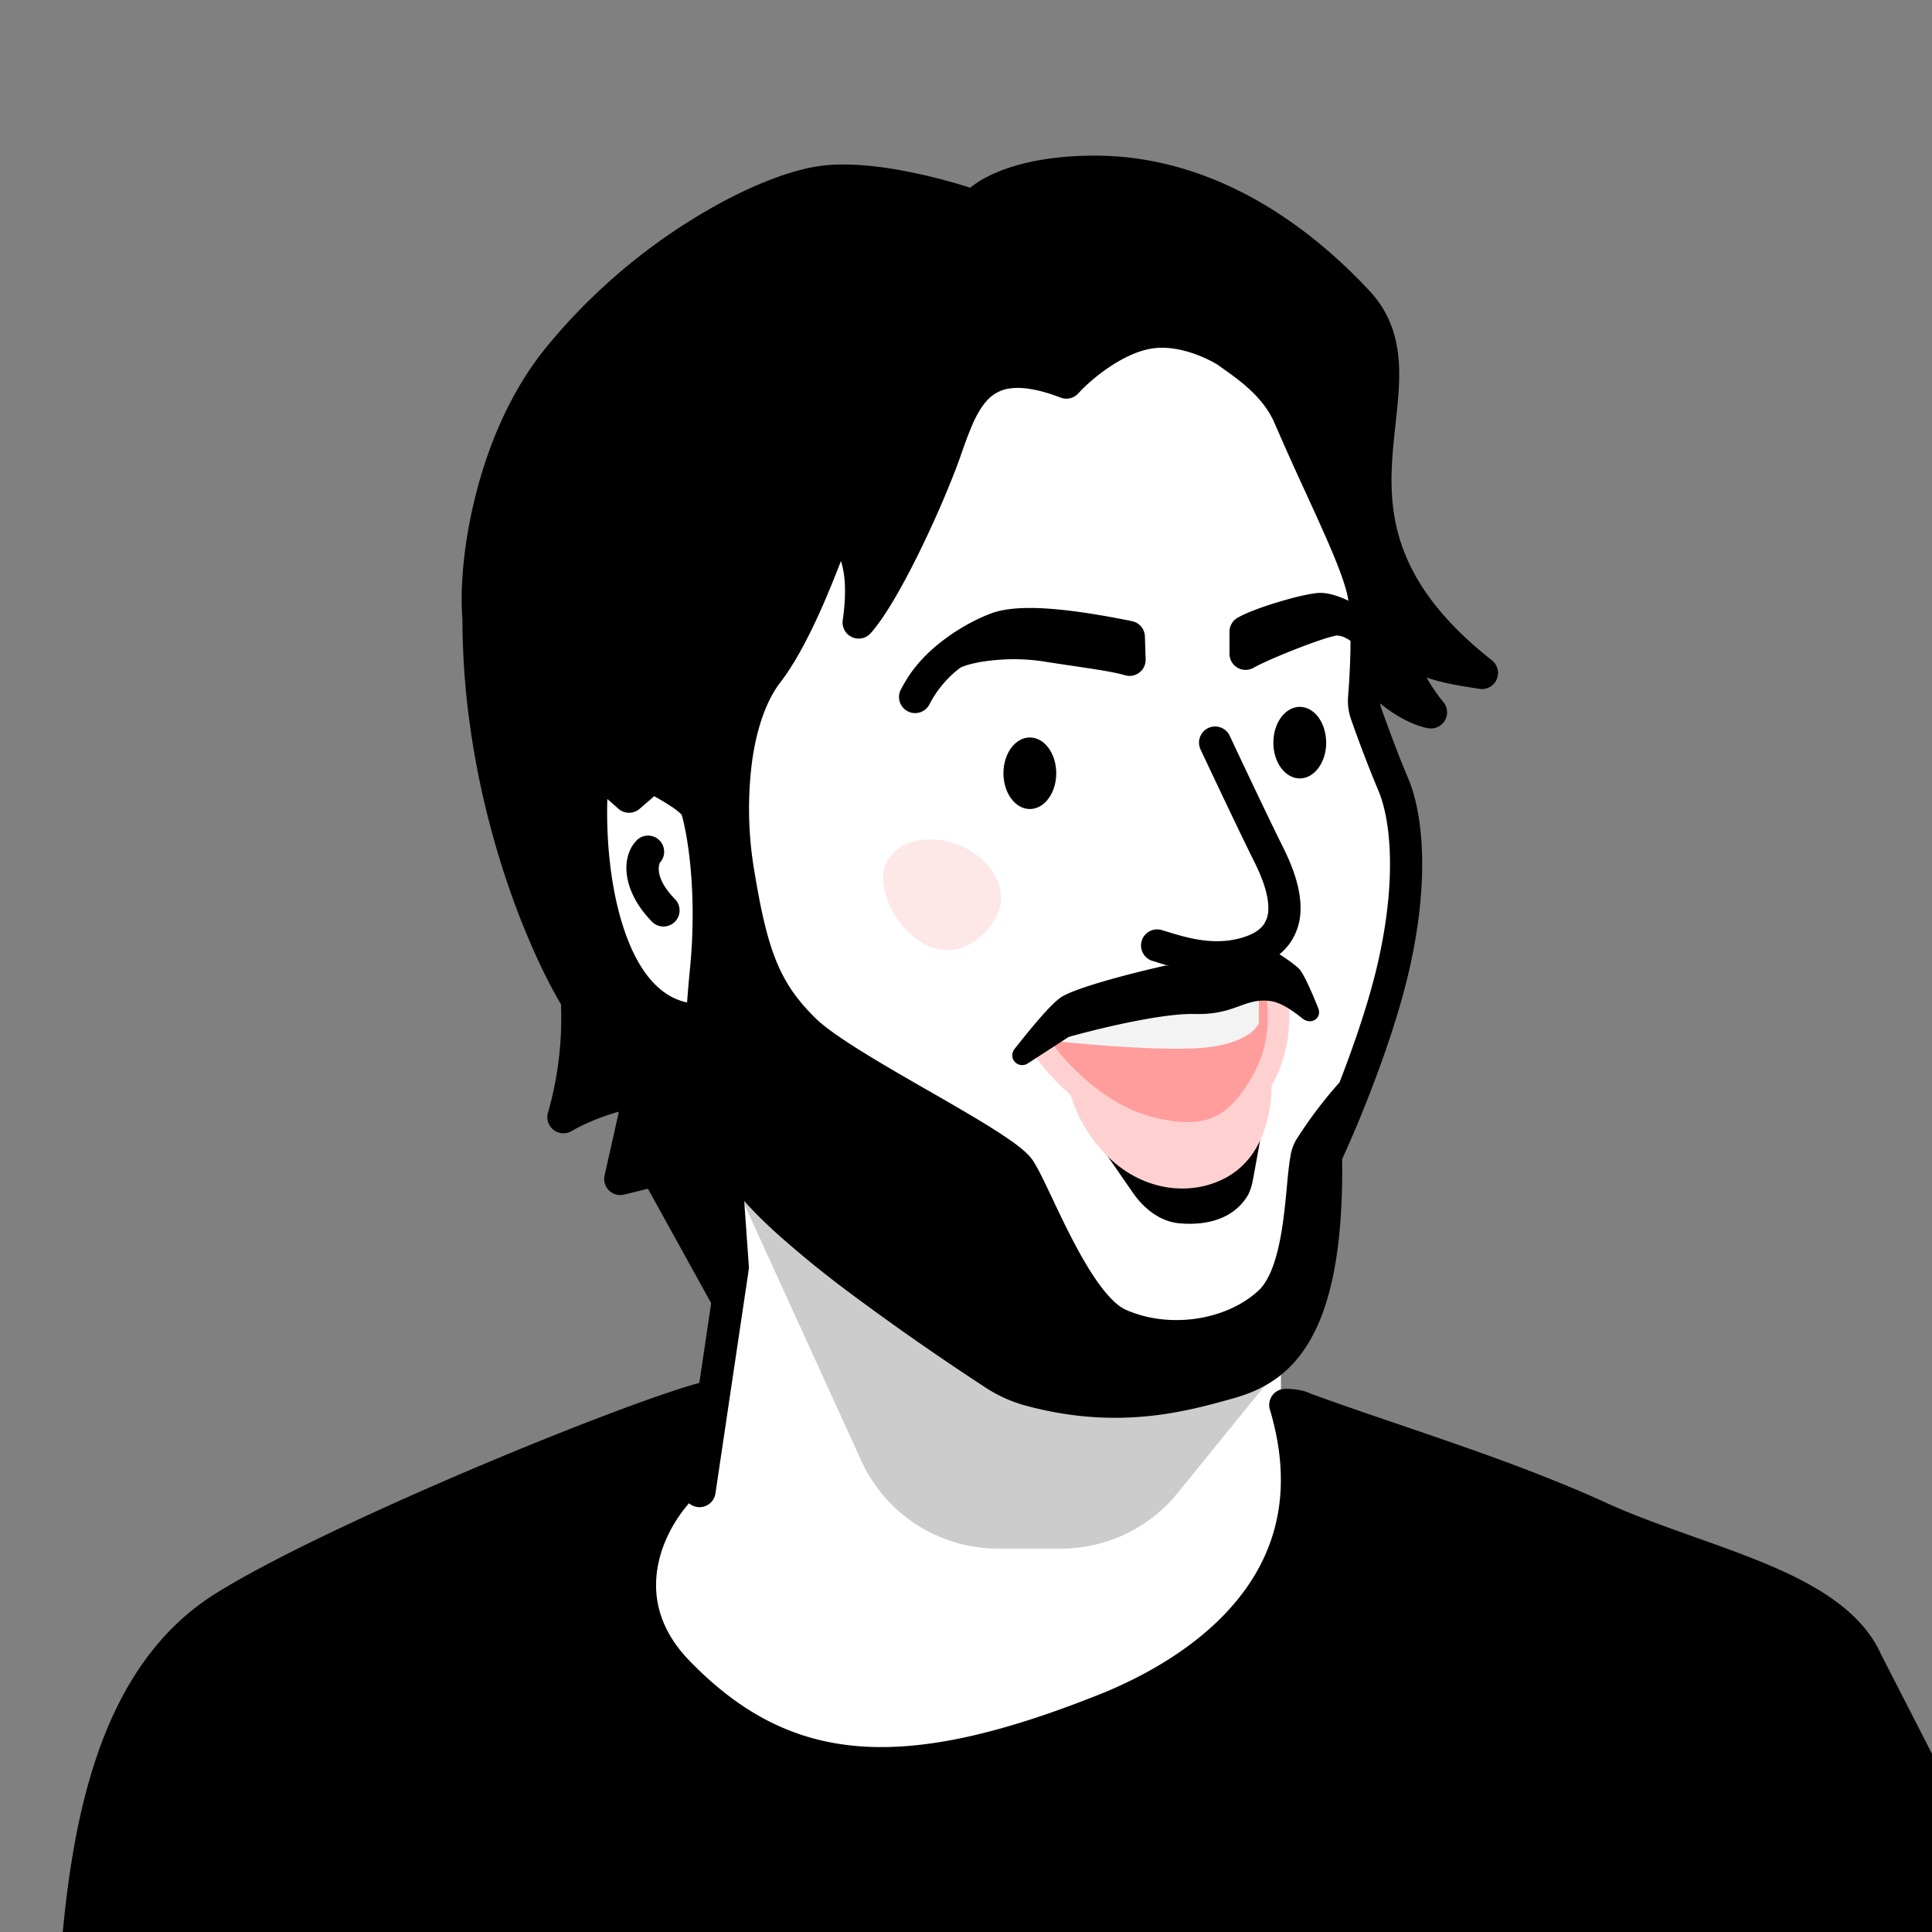
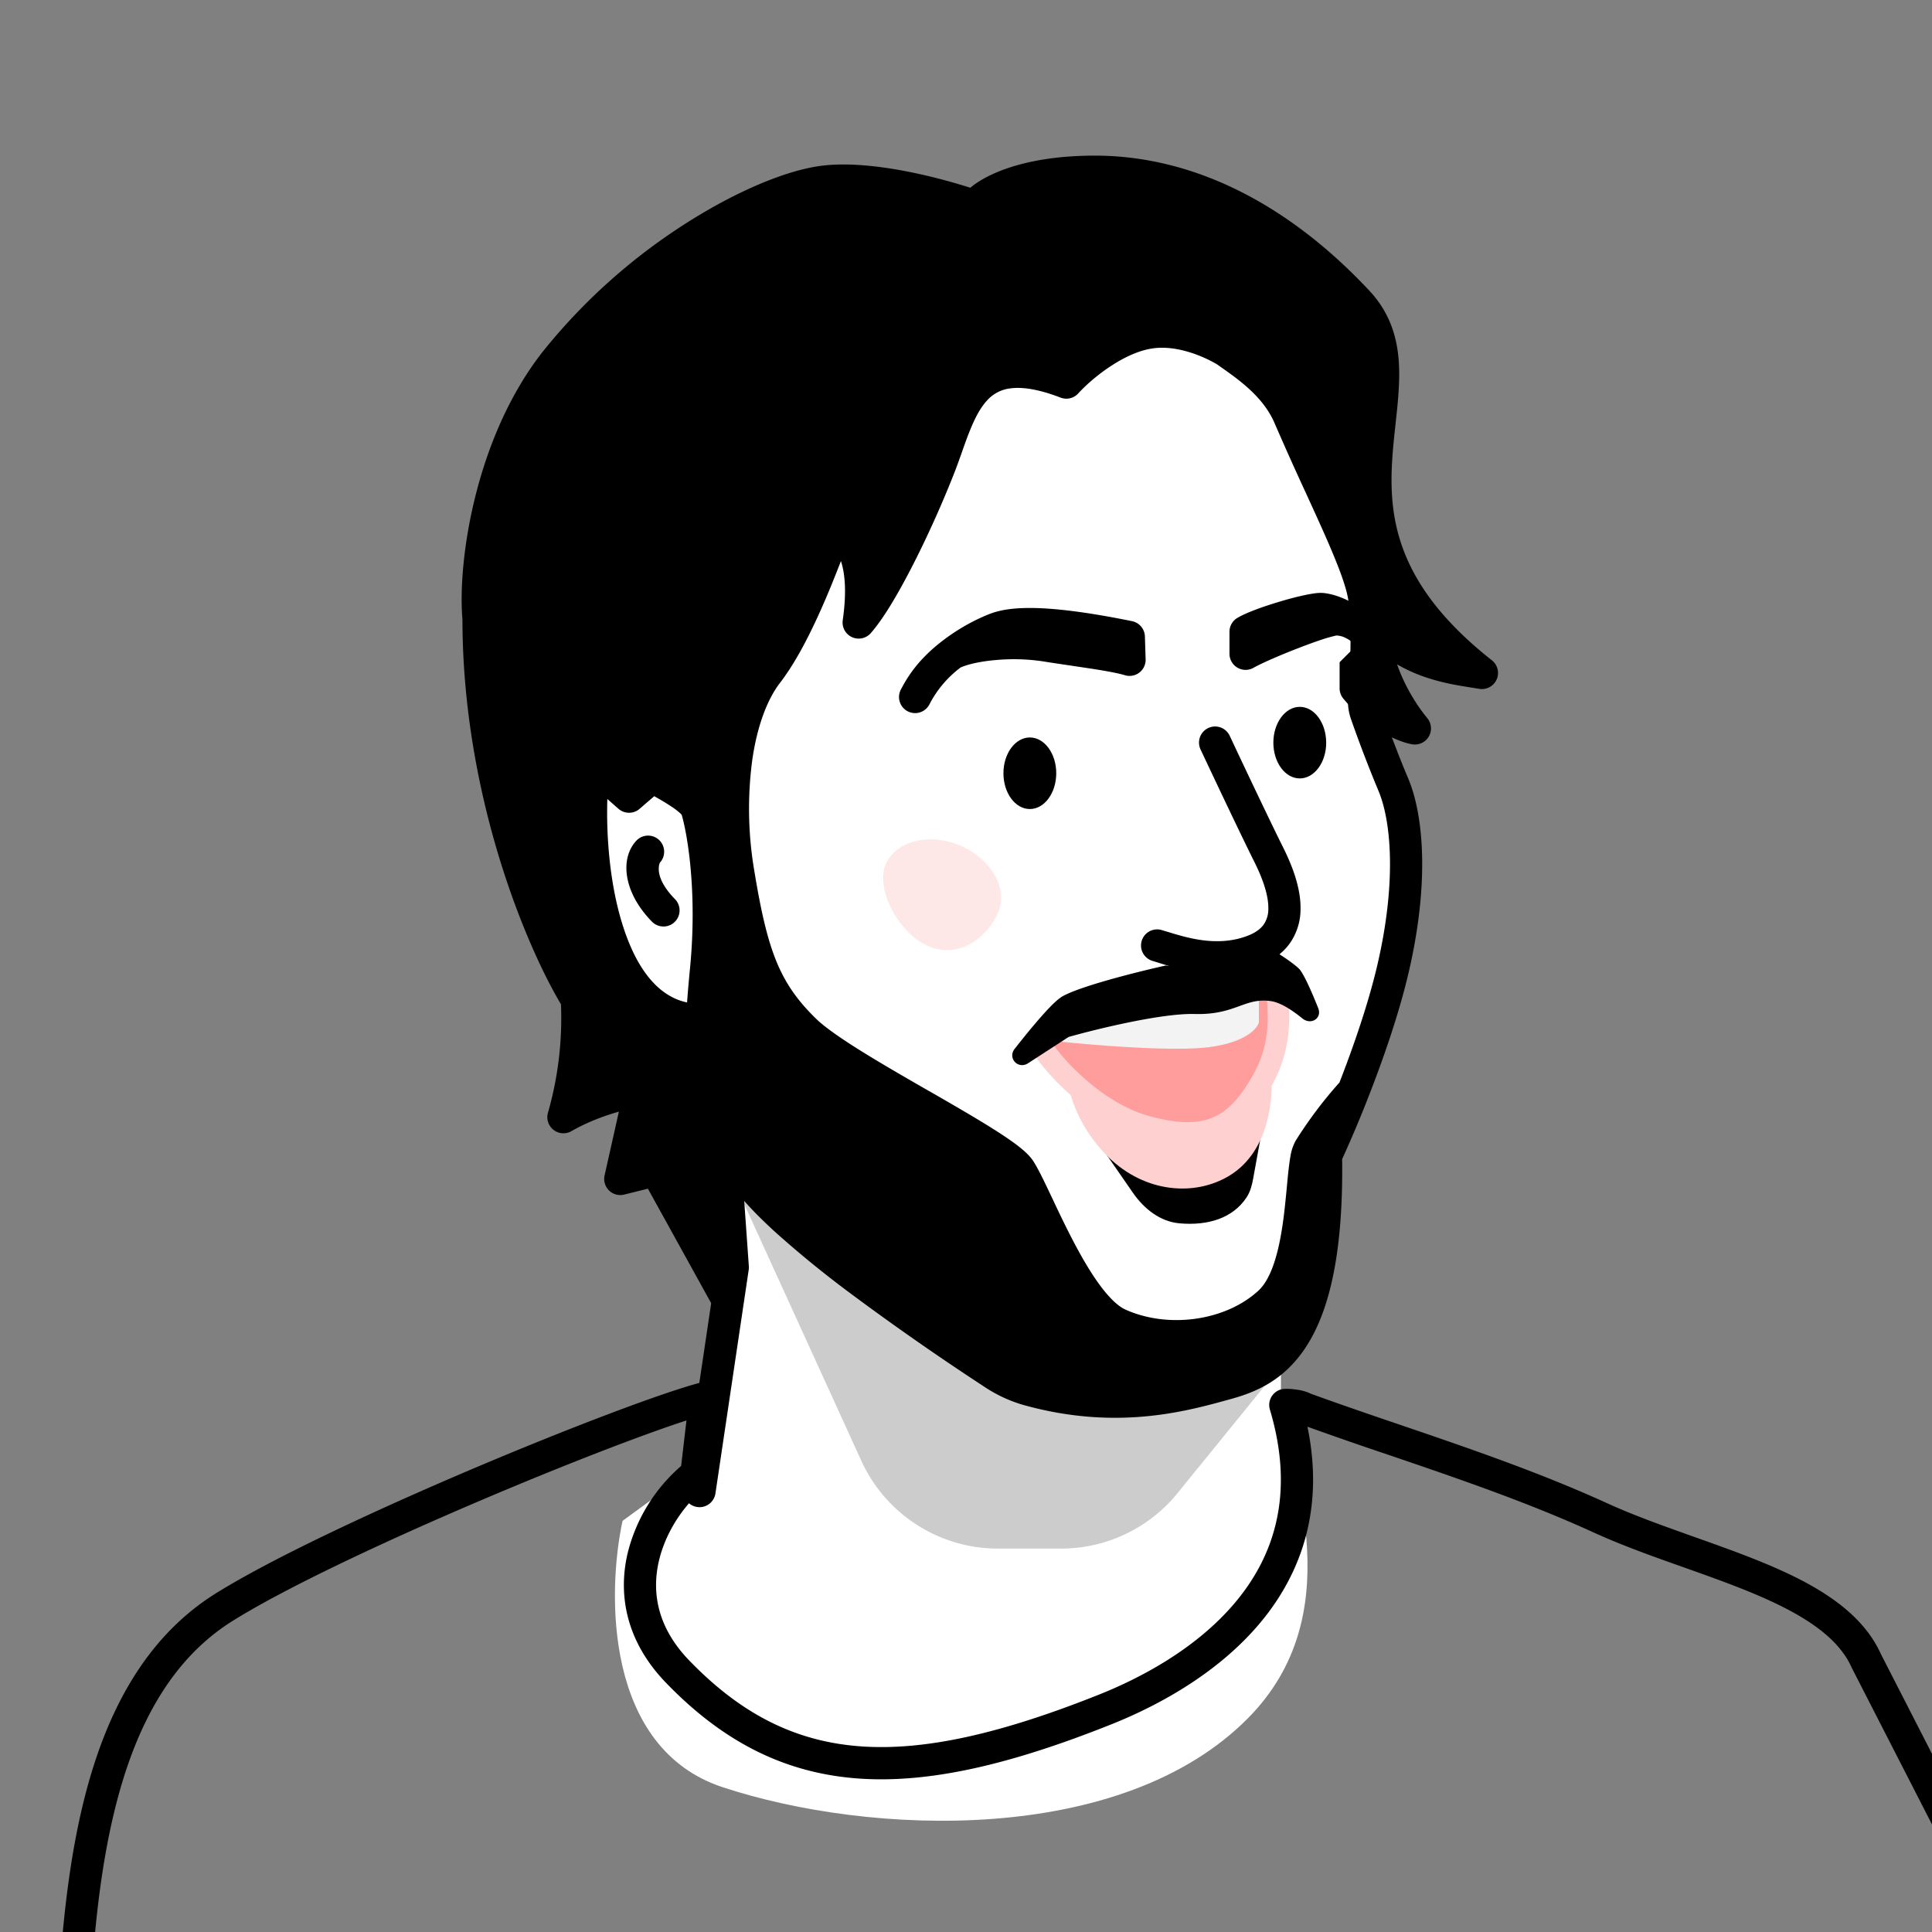
<svg xmlns="http://www.w3.org/2000/svg" width="45" height="45" fill="none">
  <rect width="100%" height="100%" fill="#808080" stroke="none" />
  <g clip-path="url(#a)">
    <path fill="#fff" d="M15.015 24.007c-.878-1.536-1.326-4.205-1.44-5.348l2.297-3.291 3.017-4.011 3.325-3.6 5.177-.686 3.154 1.955 1.44 4.662-.206 2.742c.217.435.692 1.53.857 2.434.206 1.132-.034 2.674-.206 3.703-.171 1.029-.925 2.845-1.474 3.703-.439.685-1.028 3.653-1.12 5.013v1.404c.286 1.703 1.593 4.944-.765 7.33-2.949 2.982-8.81 2.742-12.24 1.61-2.742-.904-2.696-4.513-2.33-6.204l2.022-1.474.57-4.953c-.24-.628-1.2-3.453-2.078-4.99Z" />
    <path fill="#000" d="M29.379 26.403c-1.21 1.02-2.825.883-3.662.41l.67.968c.259.374.635.674 1.088.713.658.058 1.238-.117 1.56-.604.086-.13.126-.285.154-.439l.19-1.048Z" />
    <path fill="#000" d="m27.428 34.777 2.316-2.852-2.203.665H24.11l-2.376-1.345-4.61-3.661 2.937 6.439a3.5 3.5 0 0 0 3.184 2.047h1.467a3.5 3.5 0 0 0 2.717-1.293Z" opacity=".2" />
    <path fill="#FED1D0" d="M25.82 26.954c-.75-.728-.975-1.616-.986-2.05.3.369 1.054 1.17 1.657 1.425.755.32 1.305.378 1.968-.101.53-.384.992-1.109 1.13-1.568.136 1.168-.148 2.234-.953 2.723-.804.489-1.96.404-2.817-.429Z" />
    <path fill="#FF9D9D" d="M26.33 26.166c-1.086-.4-1.889-1.288-2.12-1.76 1.327-.836 3.024-1.061 4.05-.957.8-.29 1.22-.15 1.542-.129-.014.34-.027 1.163-.548 2.082-.652 1.147-1.567 1.262-2.924.764Z" />
    <path fill="#F3F3F3" d="M28.17 24.39c-.835.109-2.726-.047-3.568-.138l1.052-.538 2.124-.37 1.544-.244v.713c-.036.146-.318.466-1.152.576Z" />
    <path fill="#FED1D0" fill-rule="evenodd" d="M29.755 22.917a.25.25 0 0 1 .253.247c0 .038.004.086.007.144.024.373.073 1.139-.388 1.965-.317.57-.673.997-1.173 1.211-.5.215-1.093.195-1.835-.011-.623-.173-1.19-.546-1.628-.923-.438-.375-.77-.771-.92-1.013a.25.25 0 1 1 .426-.262c.116.187.41.545.82.896.408.35.91.674 1.436.82.693.193 1.155.184 1.504.034.35-.15.637-.463.933-.995.383-.687.348-1.297.326-1.68a4.54 4.54 0 0 1-.008-.18.25.25 0 0 1 .247-.253Z" clip-rule="evenodd" />
    <path fill="#000" d="M24.712 23.23c-.212.136-.66.666-1.079 1.2-.17.217.082.485.313.335l.943-.612c.661-.187 2.174-.556 2.936-.535.953.026 1.162-.389 1.775-.3.222.031.491.205.737.405.199.16.461-.004.367-.24-.166-.42-.353-.83-.451-.923-.178-.167-.51-.374-.653-.456-.532.438-1.854.439-2.449.385-.658.146-2.067.499-2.44.74Zm1.58-8.395c-2.164-.44-2.825-.297-3.123-.178a4.173 4.173 0 0 0-.992.57c.466-.234 1.466-.307 2.153-.197.758.122 1.597.222 1.98.338l-.018-.533Z" />
    <path fill="#000" fill-rule="evenodd" d="M22.375 15.547c.174-.078.47-.144.828-.174a4.61 4.61 0 0 1 1.067.028c.22.035.454.07.679.103l.454.068c.357.055.636.106.797.155a.375.375 0 0 0 .484-.371l-.017-.533a.375.375 0 0 0-.3-.355c-2.177-.443-2.931-.322-3.337-.16-.42.169-.78.39-1.082.621-.584.45-.817.855-.96 1.122a.375.375 0 1 0 .66.356 2.5 2.5 0 0 1 .727-.86Z" clip-rule="evenodd" />
    <path fill="#000" fill-rule="evenodd" d="M27.904 8.273c-.285-.11-.642-.2-.99-.166-.343.033-.712.202-1.05.426-.335.22-.607.473-.748.629a.375.375 0 0 1-.413.099c-.53-.204-.9-.249-1.16-.216a.864.864 0 0 0-.563.294c-.152.169-.276.405-.395.705-.06.147-.115.303-.173.466l-.012.036c-.053.15-.11.308-.17.463a24.83 24.83 0 0 1-.88 1.978c-.346.692-.736 1.384-1.069 1.761a.375.375 0 0 1-.652-.301c.1-.698.043-1.12-.042-1.378-.12.308-.258.656-.411 1.006-.283.647-.627 1.336-1.01 1.832-.298.388-.53 1.007-.643 1.785a8.595 8.595 0 0 0 .046 2.59c.156.95.305 1.602.52 2.123.21.508.488.904.922 1.326.201.195.574.456 1.057.756.476.296 1.029.614 1.573.927h.002c.54.311 1.072.617 1.493.883.211.133.4.26.553.376.142.108.288.234.375.367.115.176.258.476.409.795l.035.073c.148.315.316.668.499 1.017.198.377.408.737.624 1.026.222.298.421.479.583.552 1.005.451 2.328.26 3.09-.435.152-.137.28-.366.382-.681.1-.31.165-.67.212-1.034.031-.245.053-.477.074-.694.01-.111.02-.219.031-.322.016-.148.033-.29.055-.41a1.1 1.1 0 0 1 .12-.357 9.982 9.982 0 0 1 1.021-1.357c.328-.843.676-1.848.884-2.744.463-1.994.305-3.396.02-4.059a30.894 30.894 0 0 1-.634-1.655 1.295 1.295 0 0 1-.069-.534c.026-.326.052-.775.056-1.214.005-.447-.014-.855-.066-1.112-.074-.365-.303-.929-.627-1.65-.108-.241-.227-.5-.35-.77a72.913 72.913 0 0 1-.728-1.624c-.26-.604-.828-1.005-1.227-1.286l-.11-.078-.018-.011a3.156 3.156 0 0 0-.426-.203Zm.653-.098.202-.316a10.335 10.335 0 0 0 .127.09c.385.267 1.138.791 1.488 1.606a71.3 71.3 0 0 0 .715 1.595c.124.272.245.536.359.789.315.704.583 1.345.677 1.806.07.34.086.817.081 1.27-.004.46-.031.927-.058 1.265a.543.543 0 0 0 .028.224l-.354.126.354-.125c.145.41.399 1.1.617 1.61.37.865.503 2.445.02 4.523-.222.959-.592 2.023-.937 2.904a27.818 27.818 0 0 1-.615 1.456c.027 2.157-.288 3.473-.793 4.297-.528.861-1.232 1.135-1.802 1.292l-.051.014c-1.002.277-2.63.727-4.79.12a3.274 3.274 0 0 1-.912-.43 62.617 62.617 0 0 1-3.148-2.198 24.744 24.744 0 0 1-1.675-1.366c-.489-.443-.91-.886-1.16-1.283-.507-.808-.788-1.457-.903-2.216a6.573 6.573 0 0 1-.06-1.123c-1.175-.173-1.846-1.243-2.196-2.387-.383-1.248-.448-2.763-.322-3.929a.375.375 0 0 1 .62-.242l.585.512.291-.253a.375.375 0 0 1 .425-.045c.227.123.484.266.695.408.105.07.21.148.295.23.078.073.18.186.227.332l.001.004a4.5 4.5 0 0 1 .117.492c-.025-.576 0-1.131.076-1.643.123-.848.385-1.607.792-2.135.323-.42.638-1.038.915-1.674.22-.504.41-.998.558-1.387l.104-.273a.375.375 0 0 1 .672-.057l.016.018.019.02.082.093c.087.102.193.243.283.445.072.159.13.348.167.574.096-.175.193-.362.29-.556.34-.685.658-1.413.853-1.914.055-.144.107-.291.162-.444l.011-.034c.058-.162.118-.331.183-.495.13-.324.293-.66.536-.929.252-.28.585-.48 1.025-.535.37-.047.795.011 1.288.175a5.11 5.11 0 0 1 .713-.57c.387-.254.876-.495 1.391-.546.511-.05.993.082 1.333.213a3.897 3.897 0 0 1 .57.277l.01.006.003.002h.001s.001.001-.201.317Zm-11.691 12.45c.03.571.025 1.236-.045 1.964-.11 1.15-.149 1.888-.052 2.527.094.623.322 1.174.797 1.93.193.307.551.693 1.028 1.125.47.427 1.036.881 1.622 1.323a61.71 61.71 0 0 0 3.11 2.17c.226.15.46.266.702.334 1.958.55 3.419.148 4.397-.123l.042-.011c.485-.134.976-.332 1.362-.961a3.4 3.4 0 0 0 .32-.71 1.792 1.792 0 0 1-.34.43c-.998.91-2.645 1.129-3.902.564-.34-.153-.633-.46-.877-.787a8.585 8.585 0 0 1-.688-1.127 28.168 28.168 0 0 1-.547-1.117c-.162-.341-.28-.584-.36-.706 0 0-.003-.006-.012-.016a1.88 1.88 0 0 0-.189-.164 7.097 7.097 0 0 0-.498-.339 44.745 44.745 0 0 0-1.469-.867l-.007-.004a54.385 54.385 0 0 1-1.588-.936c-.481-.3-.918-.597-1.183-.855-.498-.484-.84-.963-1.093-1.578-.23-.557-.384-1.215-.53-2.066Zm-.863 2.724c.019-.258.043-.534.072-.83.167-1.759-.066-3.096-.197-3.54a.382.382 0 0 0-.033-.035 1.608 1.608 0 0 0-.199-.153 6.169 6.169 0 0 0-.408-.246l-.34.294a.375.375 0 0 1-.492 0l-.26-.229c-.028.942.07 2.002.342 2.889.318 1.039.823 1.705 1.515 1.85Z" clip-rule="evenodd" />
    <path fill="#000" fill-rule="evenodd" d="M28.143 16.957a.375.375 0 0 1 .499.18c.29.62.945 2.002 1.244 2.6.192.385.413.917.406 1.433a1.387 1.387 0 0 1-.242.791c-.174.248-.436.434-.778.557-.937.334-1.881.035-2.296-.096-.05-.016-.093-.03-.127-.039a.375.375 0 0 1 .203-.722l.167.05c.438.134 1.122.342 1.8.1.228-.08.35-.184.417-.28a.64.64 0 0 0 .106-.371c.004-.325-.143-.72-.327-1.088-.304-.607-.962-1.999-1.252-2.616a.375.375 0 0 1 .18-.499Zm-11.324 9.042a.375.375 0 0 1 .4.348l.223 3.146a.378.378 0 0 1-.003.082l-.775 5.21a.375.375 0 0 1-.742-.11l.769-5.17-.22-3.105a.375.375 0 0 1 .348-.401Z" clip-rule="evenodd" />
    <path fill="#000" fill-rule="evenodd" d="M21.724 4.9c-.953-.25-1.903-.382-2.538-.29-.64.094-1.644.492-2.742 1.183a12.979 12.979 0 0 0-3.183 2.824c-.733.919-1.198 2.063-1.465 3.139-.268 1.077-.328 2.054-.277 2.616a.353.353 0 0 1 .002.034c0 4.045 1.5 7.484 2.232 8.673.032.05.05.109.055.17a8.453 8.453 0 0 1-.14 2.102c.5-.192.959-.291 1.19-.324a.375.375 0 0 1 .418.454l-.329 1.468.241-.06a.375.375 0 0 1 .42.182l1.61 2.913a.375.375 0 1 1-.657.363l-1.47-2.66-.552.137a.375.375 0 0 1-.457-.446l.333-1.486c-.33.094-.736.242-1.104.454a.375.375 0 0 1-.545-.438 7.99 7.99 0 0 0 .3-2.517c-.805-1.348-2.291-4.854-2.295-8.968-.058-.664.016-1.717.297-2.848.284-1.143.786-2.397 1.607-3.426a13.727 13.727 0 0 1 3.37-2.99c1.142-.72 2.248-1.177 3.033-1.29.79-.116 1.86.05 2.836.305.983.258 1.938.624 2.51.959.901.528 2.117 1.734 2.698 2.341a.375.375 0 0 1-.541.519c-.593-.619-1.74-1.746-2.537-2.213-.49-.287-1.374-.633-2.32-.88Z" clip-rule="evenodd" />
    <path fill="#000" d="M24.602 18.01c0 .46-.275.834-.615.834-.34 0-.615-.373-.615-.834 0-.46.276-.833.615-.833.34 0 .615.373.615.834Zm6.288-.712c0 .46-.276.833-.616.833-.34 0-.615-.373-.615-.833 0-.46.276-.834.615-.834.34 0 .615.373.615.834Zm-1.878-2.584v.514c.43-.244 1.804-.78 2.083-.8.28-.019.606.178.673.287-.073-.126-.563-.486-.982-.53-.226-.023-1.415.317-1.774.53Z" />
    <path fill="#000" fill-rule="evenodd" d="M31.463 14.933a.61.61 0 0 0-.115-.071.499.499 0 0 0-.226-.06l-.001.001a3.746 3.746 0 0 0-.293.081c-.166.054-.371.128-.583.21-.431.167-.86.353-1.048.46a.375.375 0 0 1-.56-.327v-.513c0-.132.07-.255.184-.322.225-.133.654-.282 1.023-.39.191-.057.381-.106.542-.14.08-.017.156-.031.224-.04a.94.94 0 0 1 .215-.01c.288.03.57.162.776.286.106.065.203.133.281.198a.932.932 0 0 1 .21.23.375.375 0 0 1-.63.407Z" clip-rule="evenodd" />
    <path fill="#000" d="M17.04 19.833h-.528v5.44c0 1.294 1.534 3.193 2.3 3.98 3.127 2.069 3.77 2.891 4.82 3.358 2.642.715 5.099.062 6.311-.901.97-.771 1.11-3.493 1.057-4.757l.218-.933c-.114.083-.268.386-.641.933-.467.684-.342 2.736-.902 3.264-.56.529-2.736 1.026-3.575.684-.84-.342-1.753-2.593-2.468-3.526-.715-.933-3.078-1.82-4.82-3.188-1.392-1.094-1.927-3.98-1.771-4.354Z" />
-     <path fill="#000" d="M25.744 39.816c1.964-.784 5.464-2.84 4.194-7.092 0 0 .293-.002.432.078 2.134.782 4.636 1.514 6.91 2.553 2.272 1.038 5.405 1.564 6.191 3.334l4.266 8.325-16.685 3.443L1.645 48.23c.16-3.954.396-8.805 3.573-10.793 2.541-1.59 9.45-4.417 11.21-4.874l-.209 1.78c-.979.73-2.157 2.81-.437 4.592 2.553 2.643 5.397 2.703 9.962.88Z" />
    <path fill="#000" fill-rule="evenodd" d="M16.674 32.28c.093.081.14.203.126.326l-.208 1.78a.375.375 0 0 1-.149.257c-.425.317-.91.947-1.09 1.69-.174.718-.066 1.55.7 2.342 1.221 1.265 2.488 1.89 3.983 2 1.515.112 3.304-.304 5.569-1.207.958-.383 2.258-1.064 3.162-2.14.886-1.053 1.408-2.5.811-4.497a.375.375 0 0 1 .357-.482l.003.375-.003-.375h.02a1.515 1.515 0 0 1 .186.01c.086.01.245.031.382.1.644.235 1.329.469 2.036.71 1.594.543 3.296 1.123 4.876 1.845.552.252 1.16.474 1.786.697.08.03.161.058.242.087.544.193 1.096.389 1.613.603 1.161.48 2.272 1.099 2.734 2.126l4.26 8.316a.375.375 0 0 1-.257.539l-16.686 3.443a.375.375 0 0 1-.104.006L1.617 48.604a.375.375 0 0 1-.346-.389c.08-1.97.179-4.21.665-6.207.486-1.998 1.375-3.82 3.083-4.89 1.298-.812 3.685-1.926 5.95-2.889 2.263-.961 4.454-1.793 5.364-2.03a.375.375 0 0 1 .34.08Zm13.779.951a97.43 97.43 0 0 0 1.91.663c1.575.537 3.215 1.096 4.76 1.802.585.267 1.22.5 1.846.722l.245.087c.545.194 1.077.383 1.575.589 1.166.483 2.012 1.01 2.34 1.748a.458.458 0 0 0 .009.018l4.04 7.887-16.15 3.332-28.993-2.195c.079-1.883.192-3.901.63-5.699.465-1.913 1.283-3.511 2.752-4.43 1.243-.778 3.58-1.873 5.845-2.835 1.886-.802 3.686-1.497 4.727-1.835l-.124 1.06a3.931 3.931 0 0 0-1.241 2.011c-.23.95-.067 2.05.889 3.04 1.33 1.377 2.762 2.102 4.468 2.228 1.685.124 3.601-.342 5.902-1.26 1.006-.401 2.438-1.14 3.458-2.352.94-1.119 1.516-2.627 1.112-4.58ZM23.689 4.635c-.417.145-.608.303-.65.355a.375.375 0 0 1-.577-.48c.165-.198.499-.415.98-.583.494-.172 1.172-.302 2.058-.302 2.253 0 4.462 1.084 6.39 3.14.555.592.699 1.263.7 1.943 0 .334-.032.678-.069 1.017l-.016.152c-.032.293-.064.585-.081.887-.04.7.003 1.418.315 2.172.31.753.903 1.572 2.01 2.444a.375.375 0 0 1-.296.664l-.188-.03c-.683-.108-1.849-.291-2.67-1.386a.375.375 0 1 1 .6-.45c.294.391.639.63.994.787-.542-.59-.907-1.17-1.144-1.743-.37-.895-.413-1.738-.37-2.5.018-.323.052-.637.084-.93l.016-.147c.037-.34.066-.647.065-.935-.001-.566-.116-1.025-.498-1.432-1.822-1.945-3.845-2.903-5.842-2.903-.814 0-1.407.12-1.811.26Z" clip-rule="evenodd" />
-     <path fill="#000" fill-rule="evenodd" d="M31.577 15.05c0-.206.168-.374.375-.374h.56c.173 0 .324.118.364.286.05.209.278.824.744 1.392a.375.375 0 0 1-.352.608c-.33-.055-1.01-.347-1.605-1.065a.375.375 0 0 1-.086-.24v-.606Z" clip-rule="evenodd" />
+     <path fill="#000" fill-rule="evenodd" d="M31.577 15.05h.56c.173 0 .324.118.364.286.05.209.278.824.744 1.392a.375.375 0 0 1-.352.608c-.33-.055-1.01-.347-1.605-1.065a.375.375 0 0 1-.086-.24v-.606Z" clip-rule="evenodd" />
    <path fill="#FED1D0" d="M20.625 20.143c.233-.553 1.009-.754 1.734-.45.725.305 1.125 1 .892 1.553-.232.553-.887 1.103-1.612.798-.725-.304-1.246-1.348-1.014-1.9Z" opacity=".5" />
    <path fill="#000" fill-rule="evenodd" d="M15.35 19.563c.151.141.16.379.02.53l-.002.005c-.016.041-.136.344.354.845a.375.375 0 0 1-.537.524c-.679-.695-.742-1.478-.365-1.884a.375.375 0 0 1 .53-.02Z" clip-rule="evenodd" />
    <path fill="#000" d="m15.112 27.341 1.817 2.689-.179-3.344-.477-2.68c-.248-.04-.959-.472-1.817-1.878s-.899-3.477-.67-4.202l.67.657.656-.387.864.566.446.983h.507c-.01-1.003.143-3.254.834-4.23.691-.976 1.838-2.818 1.987-3.265l.25 2.103c2.055-1.638 1.963-4.647 2.678-5.392.572-.596 1.57-.248 1.996 0 .14-.268.727-.882 1.966-1.191 1.24-.31 2.562.883 3.069 1.519.466.973 1.454 3.068 1.668 3.664.215.596.348 1.34.387 1.639.691.667 1.937 1.013 2.473 1.102-.338-.646-1.448-1.502-1.973-2.74-.655-1.55.364-3.814-.232-5.006-.595-1.191-1.042-1.579-2.144-2.353-1.103-.775-2.116-1.28-4.082-1.55-1.573-.215-2.74.387-3.128.715-.278-.089-1.126-.303-2.294-.446-1.46-.179-1.817-.15-4.408 1.28-2.592 1.43-3.933 3.695-4.469 5.065-.429 1.096-.516 2.92-.506 3.694.2 3.682 1.454 7.155 2.055 8.43.525 1.526.219 2.741 0 3.158l1.639-.476-.417 1.877h.834Z" />
  </g>
  <defs>
    <clipPath id="a">
      <path fill="#fff" d="M45 0H0v45h45z" />
    </clipPath>
  </defs>
</svg>